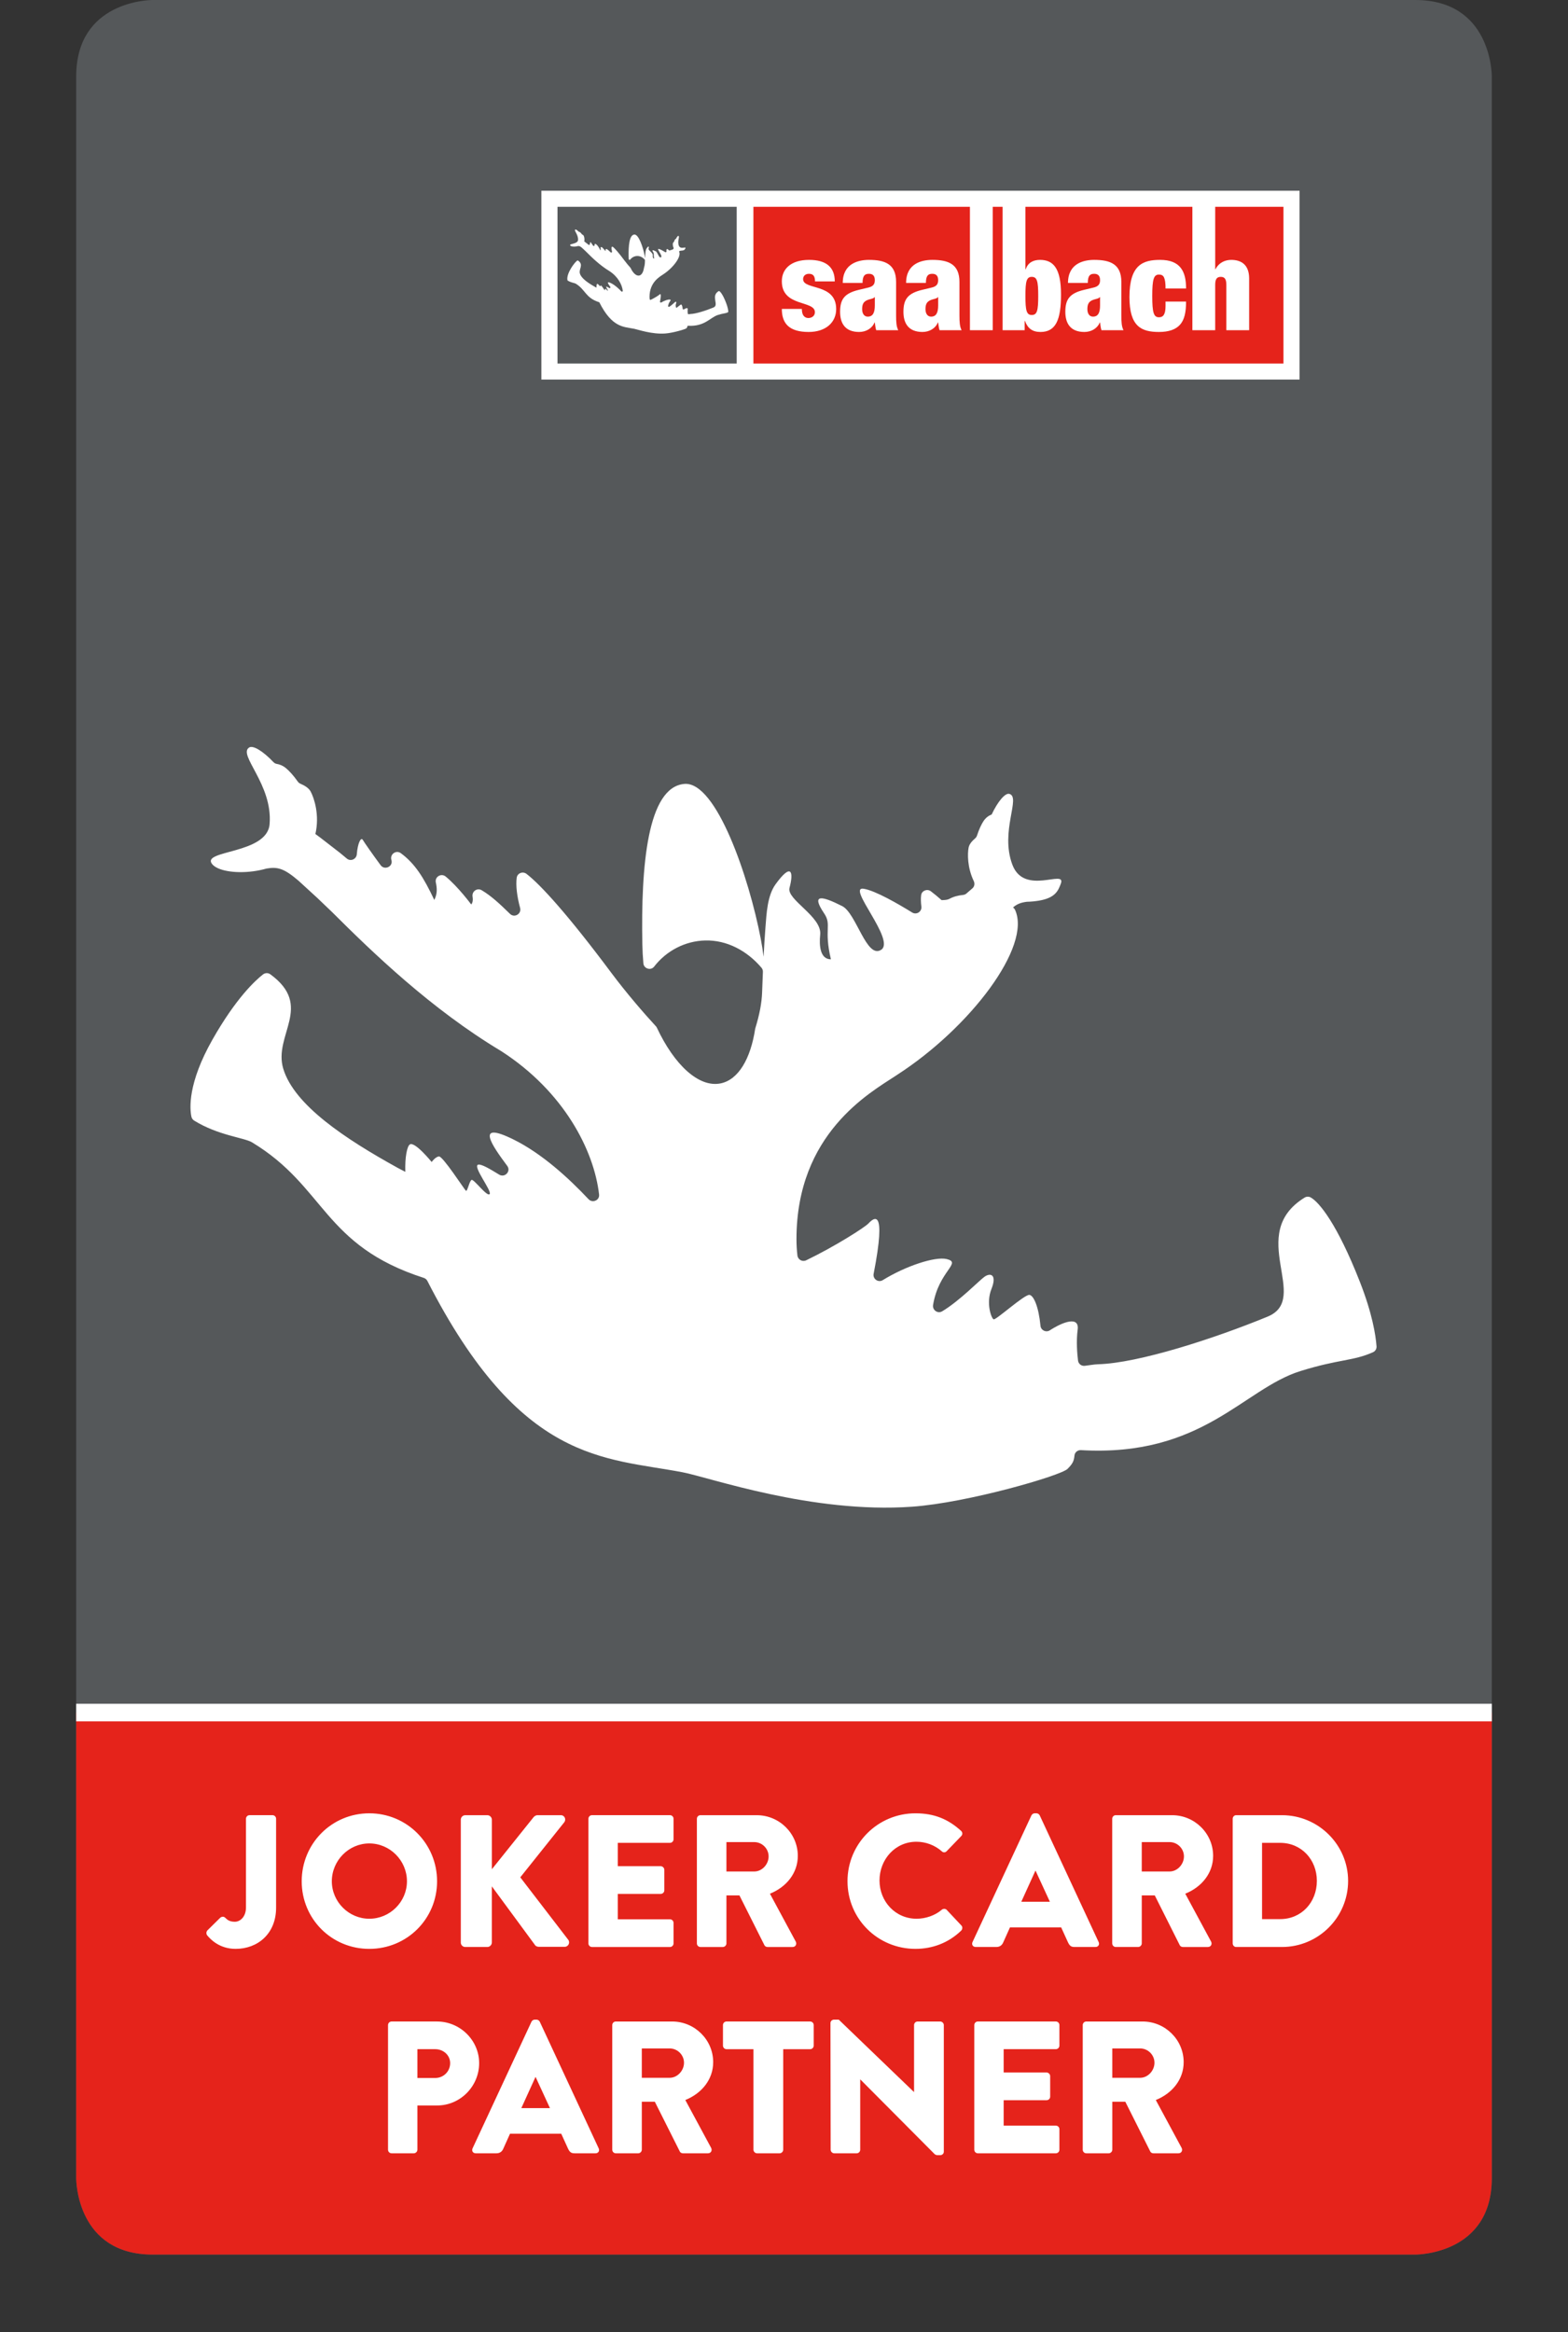
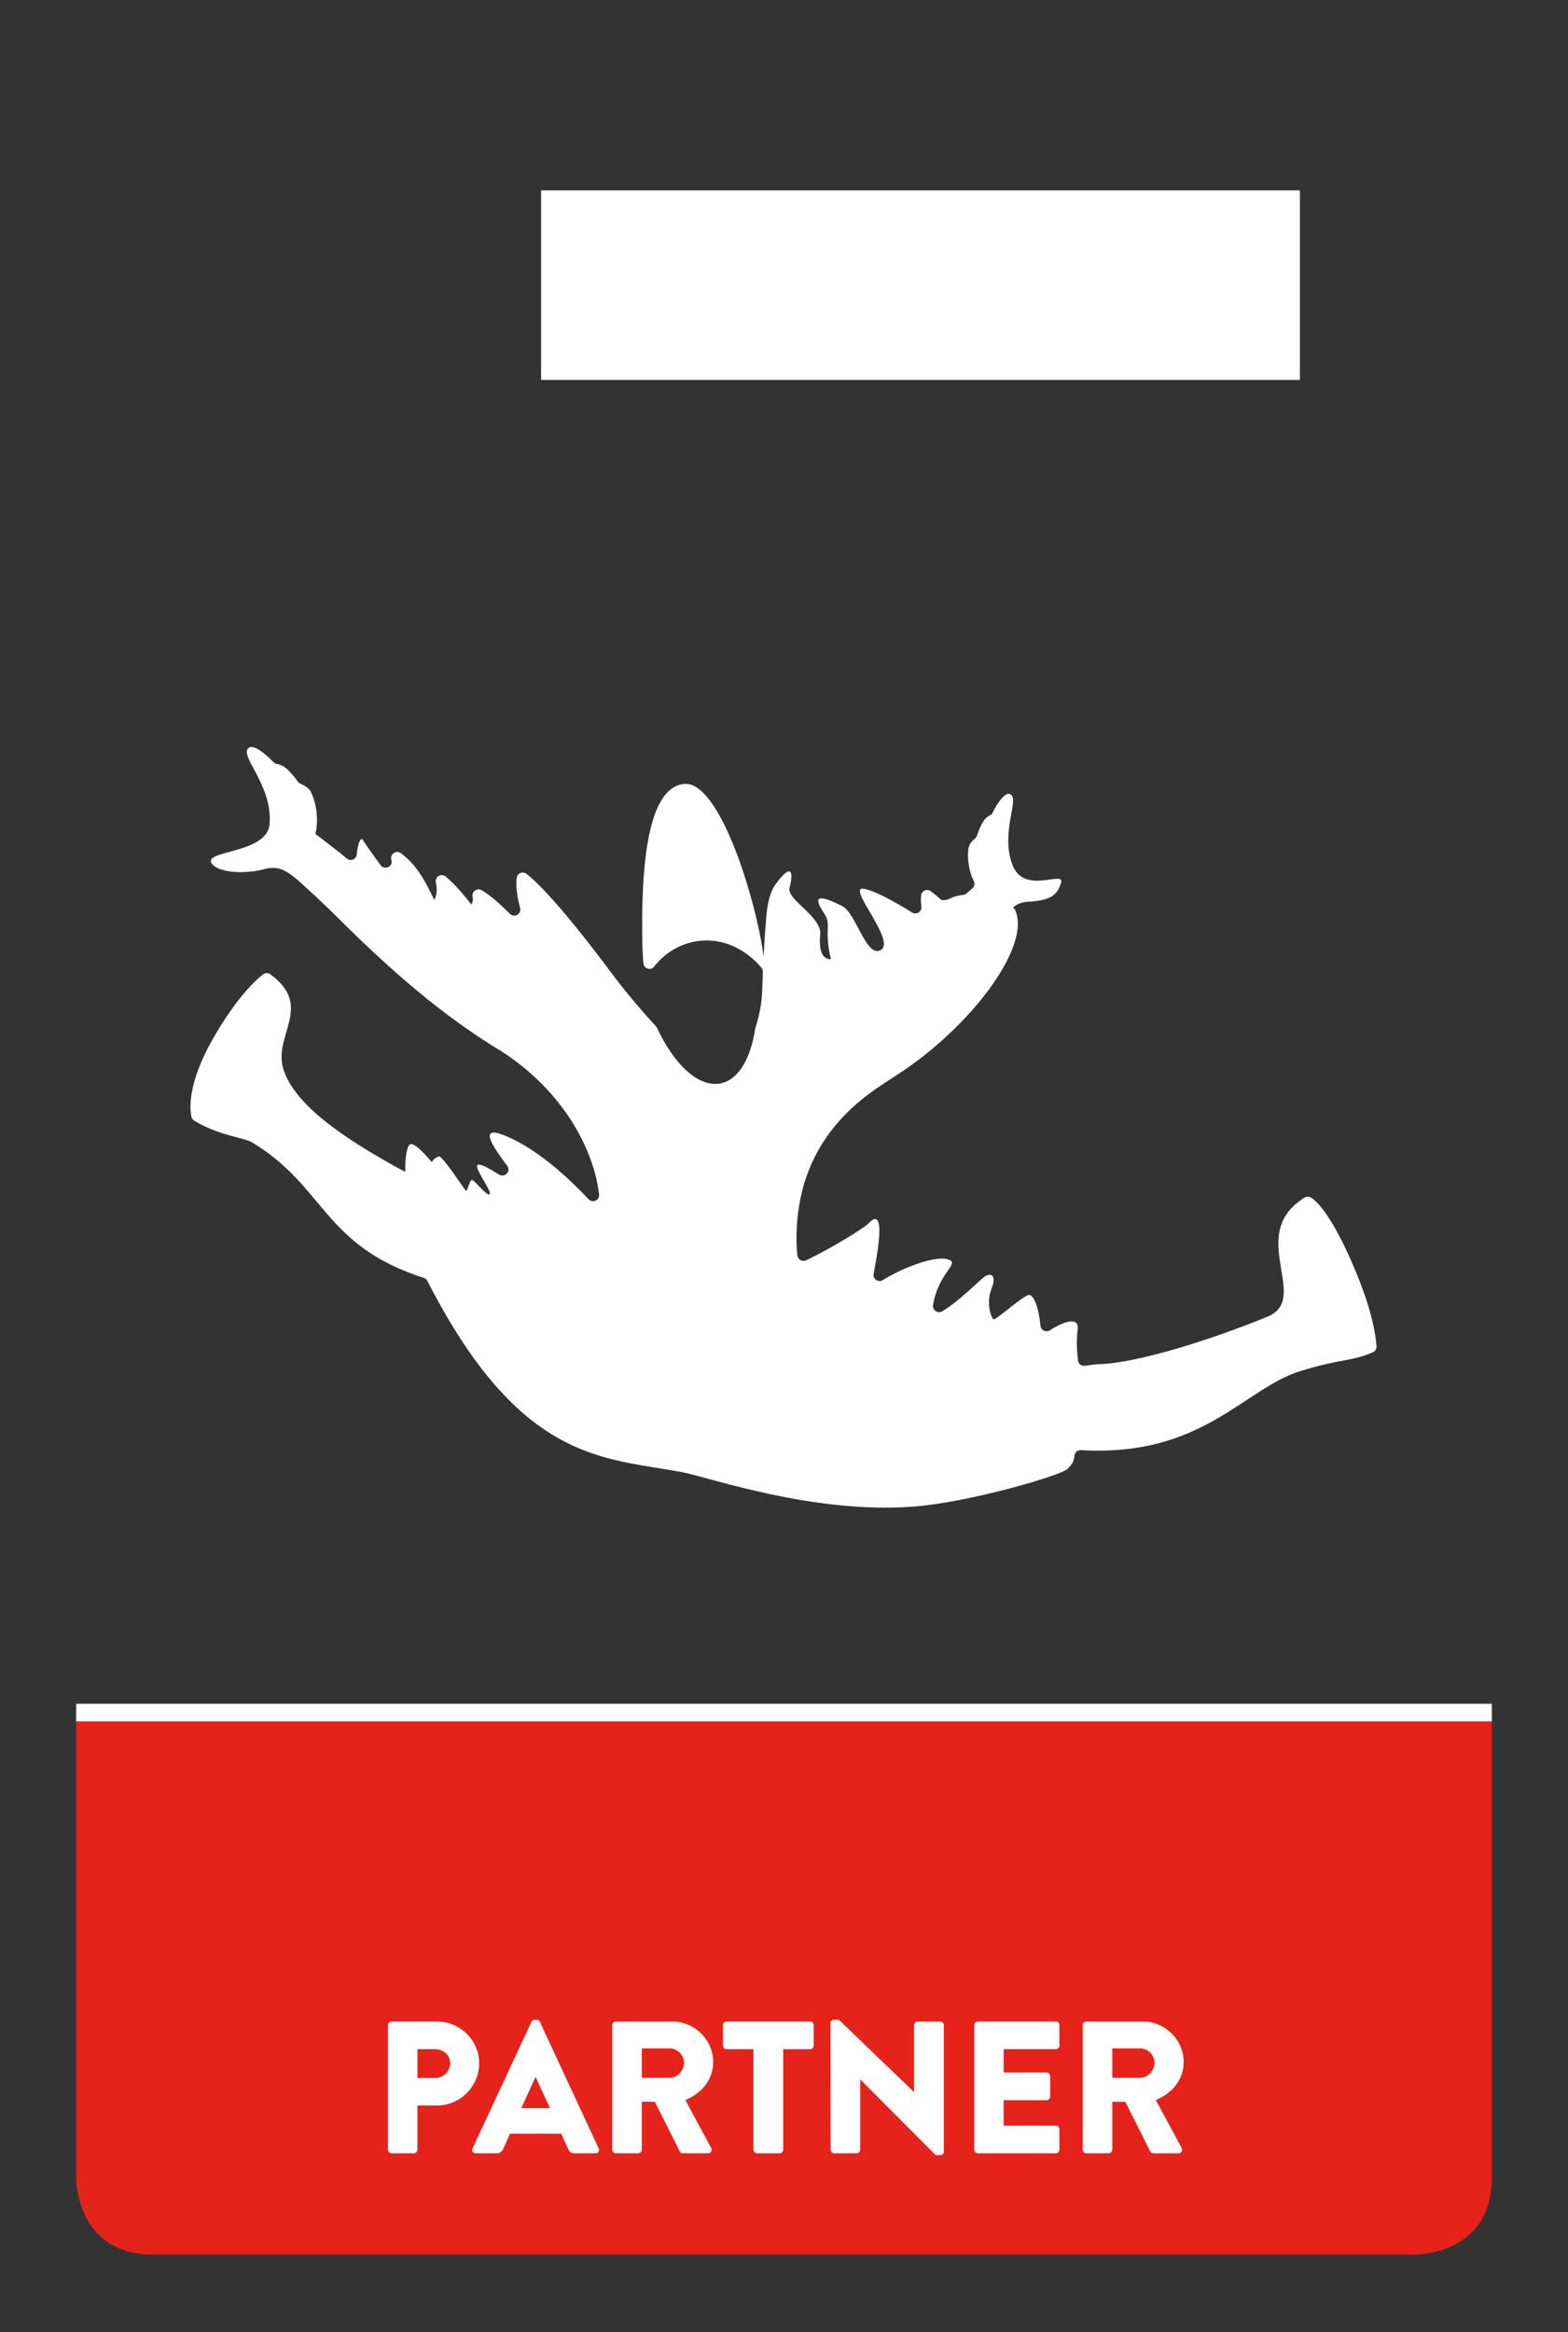
<svg xmlns="http://www.w3.org/2000/svg" id="Ebene_1" viewBox="0 0 169.547 252.162">
  <rect x="0" y="0" width="169.547" height="252.162" fill="#333333" stroke="none" />
  <defs>
    <style>.cls-1,.cls-2{fill:none;}.cls-3{clip-path:url(#clippath);}.cls-4{fill:#fff;}.cls-5{fill:#e5231b;}.cls-6{fill:#55585a;}.cls-7{clip-path:url(#clippath-1);}.cls-8{clip-path:url(#clippath-4);}.cls-9{clip-path:url(#clippath-3);}.cls-10{clip-path:url(#clippath-2);}.cls-2{stroke:#fff;stroke-width:1.9px;}</style>
    <clipPath id="clippath">
-       <rect class="cls-1" x="8.238" width="153.071" height="243.78" />
-     </clipPath>
+       </clipPath>
    <clipPath id="clippath-1">
      <path class="cls-1" d="M16.519,.001C16.181,.001,8.238,.103,8.238,8.272V235.508c0,.338,.104,8.271,8.281,8.271H153.028c.338,0,8.281-.103,8.281-8.271V8.272c-.001-.338-.105-8.271-8.281-8.271H16.519Z" />
    </clipPath>
    <clipPath id="clippath-2">
      <rect class="cls-1" x="8.238" width="153.071" height="243.78" />
    </clipPath>
    <clipPath id="clippath-3">
-       <rect class="cls-1" x="58.471" y="20.552" width="82.123" height="20.564" />
-     </clipPath>
+       </clipPath>
    <clipPath id="clippath-4">
      <rect class="cls-1" x="8.238" width="153.071" height="243.78" />
    </clipPath>
  </defs>
  <g class="cls-3">
-     <path class="cls-6" d="M8.238,235.509c0,.338,.105,8.271,8.281,8.271H153.028c.338,0,8.281-.103,8.281-8.271V8.271c-.001-.337-.105-8.271-8.281-8.271H16.519c-.338,0-8.281,.103-8.281,8.271V235.509Z" />
-   </g>
+     </g>
  <g class="cls-7">
    <rect class="cls-5" x=".95" y="185.171" width="167.647" height="66.041" />
    <rect class="cls-2" x=".95" y="185.171" width="167.647" height="66.041" />
  </g>
  <g class="cls-10">
    <path class="cls-4" d="M120.272,224.665v-3.175h3.013c.835,0,1.547,.691,1.547,1.547,0,.855-.712,1.628-1.547,1.628h-3.013Zm-3.196,7.776c0,.204,.163,.388,.388,.388h2.422c.204,0,.387-.184,.387-.388v-5.19h1.405l2.707,5.394c.041,.081,.163,.184,.326,.184h2.708c.346,0,.487-.326,.346-.591l-2.789-5.17c1.77-.714,3.013-2.22,3.013-4.093,0-2.423-1.995-4.397-4.438-4.397h-6.087c-.225,0-.388,.184-.388,.387v13.477Zm-11.726,0c0,.204,.163,.388,.387,.388h8.428c.225,0,.388-.184,.388-.388v-2.219c0-.204-.163-.387-.388-.387h-5.639v-2.748h4.642c.203,0,.387-.163,.387-.387v-2.22c0-.202-.184-.387-.387-.387h-4.642v-2.523h5.639c.225,0,.388-.184,.388-.388v-2.219c0-.203-.163-.387-.388-.387h-8.428c-.224,0-.387,.184-.387,.387v13.477Zm-15.532,0c0,.204,.184,.388,.386,.388h2.424c.224,0,.387-.184,.387-.388v-7.593h.019l8.041,8.082c.041,.04,.204,.102,.266,.102h.325c.203,0,.388-.162,.388-.366v-13.701c0-.203-.184-.387-.388-.387h-2.442c-.225,0-.387,.184-.387,.387v7.227h-.021l-8.123-7.816h-.509c-.204,0-.387,.163-.387,.366l.021,13.7Zm-8.347,0c0,.204,.183,.388,.387,.388h2.443c.204,0,.387-.184,.387-.388v-10.87h2.911c.224,0,.387-.184,.387-.388v-2.219c0-.203-.163-.387-.387-.387h-9.039c-.224,0-.387,.184-.387,.387v2.219c0,.204,.163,.388,.387,.388h2.911v10.87Zm-12.072-7.776v-3.175h3.013c.835,0,1.549,.691,1.549,1.547,0,.855-.714,1.628-1.549,1.628h-3.013Zm-3.196,7.776c0,.204,.163,.388,.388,.388h2.423c.203,0,.386-.184,.386-.388v-5.19h1.405l2.708,5.394c.04,.081,.163,.184,.325,.184h2.708c.346,0,.488-.326,.346-.591l-2.789-5.17c1.77-.714,3.013-2.22,3.013-4.093,0-2.423-1.995-4.397-4.438-4.397h-6.087c-.225,0-.388,.184-.388,.387v13.477Zm-9.832-4.498l1.527-3.359h.021l1.547,3.359h-3.095Zm-4.927,4.886h2.24c.407,0,.631-.244,.733-.489l.731-1.628h5.538l.733,1.608c.183,.387,.346,.509,.712,.509h2.26c.305,0,.468-.266,.346-.53l-6.372-13.7c-.06-.122-.204-.224-.346-.224h-.204c-.142,0-.285,.102-.346,.224l-6.372,13.7c-.122,.265,.041,.53,.346,.53m-6.31-8.144v-3.114h1.934c.875,0,1.608,.65,1.608,1.506,0,.917-.733,1.608-1.608,1.608h-1.934Zm-3.176,7.756c0,.204,.163,.388,.387,.388h2.402c.204,0,.387-.184,.387-.388v-4.783h2.137c2.484,0,4.54-2.057,4.54-4.581,0-2.463-2.056-4.499-4.56-4.499h-4.906c-.224,0-.387,.184-.387,.387v13.477Z" />
-     <path class="cls-4" d="M136.466,207.506v-8.245h1.955c2.301,0,3.97,1.812,3.97,4.112,0,2.321-1.669,4.133-3.97,4.133h-1.955Zm-3.175,2.626c0,.203,.162,.388,.366,.388h4.967c3.93,0,7.146-3.197,7.146-7.146,0-3.909-3.217-7.104-7.146-7.104h-4.967c-.204,0-.366,.183-.366,.387v13.476Zm-9.833-7.776v-3.177h3.014c.835,0,1.547,.692,1.547,1.547,0,.857-.712,1.63-1.547,1.63h-3.014Zm-3.195,7.776c0,.203,.162,.388,.387,.388h2.422c.204,0,.387-.185,.387-.388v-5.19h1.405l2.707,5.394c.041,.082,.163,.185,.326,.185h2.708c.346,0,.487-.326,.346-.591l-2.789-5.172c1.771-.712,3.013-2.219,3.013-4.092,0-2.422-1.994-4.396-4.438-4.396h-6.087c-.225,0-.387,.183-.387,.387v13.476Zm-9.832-4.499l1.525-3.358h.021l1.547,3.358h-3.094Zm-4.928,4.887h2.239c.408,0,.632-.245,.733-.489l.732-1.629h5.537l.733,1.609c.184,.386,.346,.509,.713,.509h2.26c.305,0,.468-.266,.346-.53l-6.372-13.701c-.06-.121-.203-.223-.346-.223h-.204c-.142,0-.285,.102-.346,.223l-6.372,13.701c-.122,.265,.041,.53,.346,.53m-13.862-7.106c0,4.071,3.277,7.309,7.349,7.309,1.812,0,3.563-.632,4.947-1.976,.142-.142,.163-.407,.02-.549l-1.588-1.69c-.122-.142-.386-.142-.529-.019-.732,.631-1.77,.977-2.728,.977-2.3,0-4.01-1.872-4.01-4.133,0-2.28,1.688-4.192,3.989-4.192,.997,0,1.995,.365,2.748,1.037,.143,.143,.367,.143,.51,0l1.588-1.648c.163-.163,.163-.407-.021-.57-1.385-1.262-2.891-1.893-4.927-1.893-4.071,0-7.349,3.277-7.349,7.349m-13.091-1.059v-3.177h3.014c.835,0,1.547,.692,1.547,1.547,0,.857-.712,1.63-1.547,1.63h-3.014Zm-3.195,7.776c0,.203,.163,.388,.387,.388h2.423c.203,0,.386-.185,.386-.388v-5.19h1.405l2.708,5.394c.04,.082,.162,.185,.325,.185h2.708c.346,0,.488-.326,.346-.591l-2.789-5.172c1.772-.712,3.014-2.219,3.014-4.092,0-2.422-1.995-4.396-4.439-4.396h-6.087c-.224,0-.387,.183-.387,.387v13.476Zm-11.727,0c0,.203,.163,.388,.388,.388h8.428c.224,0,.387-.185,.387-.388v-2.219c0-.204-.163-.387-.387-.387h-5.639v-2.748h4.642c.203,0,.387-.163,.387-.387v-2.22c0-.203-.184-.387-.387-.387h-4.642v-2.524h5.639c.224,0,.387-.183,.387-.387v-2.219c0-.204-.163-.387-.387-.387h-8.428c-.225,0-.388,.183-.388,.387v13.476Zm-13.802-.102c0,.265,.204,.489,.489,.489h2.382c.264,0,.488-.225,.488-.489v-6.067l4.703,6.394c.041,.061,.224,.142,.365,.142h2.811c.387,0,.61-.447,.387-.753l-5.191-6.759,4.764-5.965c.224-.306,.019-.753-.366-.753h-2.565c-.122,0-.306,.102-.387,.203l-4.519,5.64v-5.354c0-.265-.225-.488-.488-.488h-2.382c-.285,0-.489,.224-.489,.488v13.274Zm-13.944-6.616c0-2.239,1.832-4.092,4.051-4.092,2.239,0,4.072,1.853,4.072,4.092,0,2.219-1.833,4.051-4.072,4.051-2.219,0-4.051-1.832-4.051-4.051m-3.257,0c0,4.071,3.236,7.309,7.308,7.309,4.072,0,7.329-3.237,7.329-7.309s-3.257-7.349-7.329-7.349c-4.072,0-7.308,3.277-7.308,7.349m-10.24,5.822c.346,.428,1.323,1.486,3.094,1.486,2.382,0,4.377-1.629,4.377-4.458v-9.609c0-.204-.163-.387-.387-.387h-2.483c-.224,0-.387,.183-.387,.387v9.588c0,1.019-.631,1.548-1.201,1.548-.55,0-.794-.184-1.038-.428-.163-.163-.387-.142-.55,0l-1.384,1.364c-.122,.143-.143,.346-.041,.509" />
  </g>
  <rect class="cls-4" x="58.507" y="20.588" width="82.052" height="20.492" />
-   <path class="cls-6" d="M58.543,20.624h81.98v20.42H58.543V20.624Zm-.071,20.492h82.123V20.552H58.471v20.564Z" />
  <g class="cls-9">
    <path class="cls-6" d="M60.281,39.307h19.378V22.362h-19.378v16.944Zm18.42-5.534c-.293,.133-.5,.101-1.067,.28-.839,.265-1.435,1.274-3.219,1.17-.049-.003-.092,.031-.096,.079-.008,.082-.025,.121-.102,.198-.101,.1-1.465,.502-2.283,.56-1.47,.105-2.973-.434-3.37-.511-1.149-.219-2.374-.13-3.744-2.831-.01-.021-.028-.037-.052-.045-1.482-.48-1.44-1.348-2.521-2.006-.115-.07-.497-.101-.85-.322-.021-.013-.036-.035-.041-.059-.023-.116-.057-.491,.311-1.143,.345-.611,.627-.873,.74-.962,.031-.024,.075-.025,.107-.002,.641,.472,.041,.898,.191,1.398,.16,.54,.912,1.041,1.681,1.468,.034,.019,.072,.037,.111,.058-.008-.217,.024-.377,.065-.405,.072-.05,.32,.26,.32,.26,0,0,.05-.072,.104-.083,.057-.011,.376,.492,.398,.508,.021,.017,.05-.143,.083-.16,.033-.017,.227,.254,.265,.21,.039-.044-.259-.42-.165-.437,.049-.008,.174,.067,.306,.148,.084,.052,.177-.05,.118-.129-.224-.302-.483-.678,.096-.389,.411,.206,.803,.565,1.098,.882,.058,.063,.164,.017,.155-.068-.073-.651-.515-1.525-1.44-2.126h-.001c-1.026-.622-1.884-1.458-2.481-2.058-.08-.077-.15-.146-.213-.206l-.278-.257c-.212-.182-.305-.207-.468-.179-.066,.018-.133,.032-.198,.041-.27,.035-.526-.009-.604-.11-.156-.207,.81-.142,.847-.588,.048-.591-.475-1.029-.299-1.136,.057-.034,.202,.056,.354,.217,.013,.013,.029,.024,.047,.027,.04,.006,.089,.023,.138,.064,.048,.039,.111,.11,.173,.198,.01,.014,.023,.025,.04,.032,.059,.025,.12,.062,.148,.115,.052,.097,.134,.35,.07,.629,.023,.018,.048,.035,.071,.053l.292,.227c.034,.03,.067,.057,.098,.083,.056,.048,.141,.01,.146-.064,.014-.17,.061-.257,.088-.213,.023,.042,.147,.219,.262,.375,.058,.079,.185,.022,.16-.073-.001-.002-.002-.004-.002-.007-.023-.083,.069-.149,.139-.097,.207,.154,.334,.356,.491,.692,.049-.099,.039-.181,.021-.26-.017-.083,.08-.141,.145-.087,.184,.153,.375,.413,.375,.413,0,0,.034-.03,.019-.114-.014-.078,.066-.136,.134-.096,.141,.083,.268,.203,.415,.35,.066,.064,.173,0,.148-.089-.045-.169-.066-.334-.049-.447,.009-.068,.089-.098,.143-.056,.206,.159,.609,.605,1.244,1.463,.224,.303,.486,.607,.656,.793,.006,.007,.011,.014,.014,.022,.256,.55,.616,.889,.936,.823,.261-.054,.439-.365,.507-.806,0-.004,.001-.007,.002-.01,.062-.205,.094-.374,.1-.529,.003-.1,.007-.202,.011-.305,.001-.022-.006-.045-.019-.062-.215-.254-.51-.411-.825-.403-.296,.007-.572,.152-.751,.386-.048,.063-.15,.032-.158-.047-.008-.093-.014-.189-.015-.285-.022-1.154,.073-2.326,.617-2.372,.47-.04,.95,1.391,1.121,2.295,.017,.089,.029,.177,.042,.264,.007-.148,.015-.294,.026-.435,.017-.201,.025-.467,.148-.638,.23-.321,.269-.191,.204,.054-.045,.173,.478,.424,.451,.692-.018,.165,0,.364,.156,.364-.105-.449,.017-.507-.099-.679-.194-.29-.042-.265,.265-.108,.208,.106,.356,.787,.572,.646,.216-.14-.514-.944-.257-.903,.171,.028,.506,.223,.712,.351,.065,.04,.145-.012,.135-.087-.007-.057-.01-.117-.003-.169,.009-.067,.089-.099,.143-.057,.045,.035,.1,.079,.156,.131,.054-.001,.089-.005,.117-.021,.058-.031,.125-.049,.198-.056,.018-.002,.035-.009,.049-.021,.033-.029,.065-.056,.088-.077,.031-.027,.037-.071,.021-.108-.097-.203-.092-.407-.075-.495,.009-.051,.051-.099,.095-.136,.014-.011,.022-.026,.028-.042,.028-.09,.064-.167,.094-.212,.038-.059,.085-.087,.121-.1,.09-.193,.198-.32,.258-.305,.178,.044-.139,.551,.046,1.048,.175,.467,.791,.06,.712,.279-.038,.106-.08,.212-.319,.253-.059,.01-.12,.016-.181,.017-.083,.011-.142,.031-.201,.084,.014,.011,.022,.022,.027,.032,.252,.542-.66,1.749-1.726,2.443-.009,.006-.018,.012-.026,.018-.38,.251-1.455,.855-1.455,2.417,0,.083,.005,.163,.015,.241,.007,.062,.071,.099,.129,.072,.425-.207,.856-.486,.912-.544,.077-.082,.271-.262,.077,.744-.015,.076,.067,.134,.134,.094,.339-.211,.769-.353,.938-.313,.231,.056-.116,.175-.199,.68-.012,.075,.068,.133,.134,.094,.259-.156,.551-.463,.625-.514,.088-.061,.182-.027,.099,.182-.083,.21-.002,.436,.032,.45,.034,.015,.454-.372,.525-.361,.061,.009,.135,.171,.161,.456,.007,.068,.082,.105,.14,.068,.192-.126,.434-.215,.406-.01-.021,.172-.006,.357,.006,.458,.007,.049,.051,.084,.1,.078,.06-.007,.136-.022,.197-.024,.591-.016,1.705-.38,2.485-.704,.645-.268-.326-1.221,.543-1.762,.027-.017,.062-.018,.09-.003,.126,.072,.39,.393,.722,1.249,.184,.472,.233,.79,.245,.955,.003,.037-.018,.072-.052,.087" />
    <path class="cls-5" d="M118.085,32.47c-.384,.178-.507,.466-.507,.959s.233,.808,.603,.808c.549,0,.768-.411,.768-1.219v-.89h-.027c-.137,.191-.479,.178-.836,.342" />
    <path class="cls-5" d="M100.579,32.47c-.384,.178-.507,.466-.507,.959s.233,.808,.604,.808c.548,0,.767-.411,.767-1.219v-.89h-.027c-.137,.191-.479,.178-.836,.342" />
    <path class="cls-5" d="M93.73,32.47c-.384,.178-.507,.466-.507,.959s.233,.808,.603,.808c.549,0,.768-.411,.768-1.219v-.89h-.027c-.137,.191-.479,.178-.836,.342" />
    <path class="cls-5" d="M131.399,22.362v6.753h.027c.411-.781,1.109-1.014,1.712-1.014,1.014,0,1.932,.466,1.932,2.013v5.589h-2.466v-4.89c0-.616-.164-.877-.603-.877-.439,0-.603,.261-.603,.877v4.89h-2.466v-13.341h-18.054v6.766h.028c.245-.753,.849-1.027,1.548-1.027,1.424,0,2.273,.876,2.273,3.739,0,2.74-.561,4.055-2.219,4.055-.877,0-1.384-.384-1.685-1.205h-.028v1.013h-2.383v-13.341h-1.069v13.341h-2.465v-13.341h-23.412v16.944h57.315V22.362h-7.385Zm-43.956,13.533c-2.068,0-2.904-.877-2.904-2.493h2.165c0,.288,.055,.561,.178,.726,.123,.164,.301,.26,.519,.26,.385,0,.714-.233,.714-.63,0-1.315-3.576-.534-3.576-3.342,0-1.301,.945-2.315,2.945-2.315,1.85,0,2.78,.781,2.78,2.329h-2.136c0-.631-.247-.823-.658-.823-.37,0-.63,.22-.63,.576,0,1.219,3.575,.397,3.575,3.233,0,1.438-1.11,2.479-2.973,2.479m7.301-.192c-.082-.26-.109-.534-.15-.835h-.028c-.273,.657-.931,1.027-1.671,1.027-1.479,0-2.055-.904-2.055-2.178,0-1.37,.479-2.014,2.055-2.384l.974-.232c.533-.124,.726-.357,.726-.809,0-.452-.206-.685-.63-.685-.466,0-.686,.206-.699,.987h-2.137c0-2.124,1.712-2.493,2.836-2.493,1.726,0,2.931,.452,2.931,2.383v3.617c0,.685,.027,1.219,.233,1.602h-2.384Zm6.849,0c-.082-.26-.109-.534-.15-.835h-.027c-.275,.657-.932,1.027-1.671,1.027-1.48,0-2.056-.904-2.056-2.178,0-1.37,.48-2.014,2.056-2.384l.973-.232c.534-.124,.726-.357,.726-.809,0-.452-.206-.685-.63-.685-.466,0-.685,.206-.698,.987h-2.138c0-2.124,1.712-2.493,2.836-2.493,1.727,0,2.932,.452,2.932,2.383v3.617c0,.685,.026,1.219,.232,1.602h-2.384Zm17.506,0c-.082-.26-.108-.534-.15-.835h-.027c-.274,.657-.931,1.027-1.671,1.027-1.48,0-2.056-.904-2.056-2.178,0-1.37,.479-2.014,2.056-2.384l.972-.232c.535-.124,.727-.357,.727-.809,0-.452-.205-.685-.631-.685-.465,0-.685,.206-.697,.987h-2.138c0-2.124,1.712-2.493,2.835-2.493,1.727,0,2.933,.452,2.933,2.383v3.617c0,.685,.026,1.219,.232,1.602h-2.383Zm6.219-1.397c.452,0,.712-.288,.712-1.219v-.48h2.22c0,1.165-.179,1.973-.657,2.507-.48,.534-1.247,.781-2.274,.781-1.891,0-3.191-.575-3.191-3.767,0-3.507,1.466-4.027,3.314-4.027,2.192,0,2.809,1.246,2.809,3.096h-2.22c0-.603-.055-.959-.163-1.192-.11-.233-.288-.315-.549-.315-.561,0-.726,.493-.726,2.315,0,1.822,.164,2.301,.726,2.301" />
    <path class="cls-5" d="M112.263,32.004c0-1.603-.123-2.068-.699-2.068-.561,0-.685,.465-.685,2.068,0,1.589,.124,2.055,.685,2.055,.576,0,.699-.466,.699-2.055" />
  </g>
  <g class="cls-8">
    <path class="cls-4" d="M29.228,105.346c-.234-.171-.558-.164-.786,.013-.84,.654-2.924,2.568-5.459,7.032-2.704,4.759-2.467,7.498-2.287,8.347,.037,.178,.144,.331,.299,.428,2.6,1.612,5.409,1.839,6.257,2.352,7.968,4.809,7.664,11.147,18.575,14.657,.164,.053,.306,.173,.384,.326,10.086,19.732,19.112,19.078,27.575,20.686,2.929,.555,14,4.498,24.83,3.728,6.029-.428,16.083-3.358,16.814-4.088,.566-.566,.693-.852,.753-1.453,.035-.344,.349-.598,.699-.576,13.154,.76,17.539-6.611,23.716-8.544,4.188-1.31,5.709-1.075,7.869-2.046,.248-.111,.397-.368,.376-.637-.089-1.199-.451-3.529-1.802-6.975-2.453-6.253-4.386-8.598-5.314-9.12-.204-.114-.464-.108-.663,.017-6.399,3.955,.746,10.916-4.002,12.871-5.751,2.366-13.957,5.028-18.312,5.147-.447,.013-1.01,.118-1.453,.17-.361,.044-.685-.207-.73-.565-.091-.74-.206-2.092-.04-3.35,.196-1.492-1.58-.846-3.003,.073-.421,.271-.971,.002-1.018-.492-.202-2.088-.74-3.267-1.189-3.335-.529-.08-3.623,2.745-3.876,2.641-.253-.102-.846-1.752-.235-3.285,.609-1.535-.082-1.776-.733-1.332-.543,.369-2.694,2.615-4.598,3.752-.482,.287-1.073-.135-.982-.687,.607-3.69,3.169-4.559,1.469-4.964-1.251-.296-4.414,.739-6.913,2.281-.483,.299-1.092-.129-.983-.684,1.432-7.351,.002-6.039-.571-5.438-.408,.428-3.591,2.464-6.721,3.975-.416,.201-.896-.069-.95-.524-.067-.569-.102-1.156-.102-1.762,0-11.408,7.923-15.818,10.716-17.655,.067-.044,.132-.088,.197-.131,7.85-5.073,14.566-13.887,12.711-17.846-.035-.071-.104-.151-.205-.236,.441-.387,.878-.53,1.488-.612,.445-.008,.891-.051,1.325-.124,1.762-.3,2.071-1.074,2.357-1.85,.586-1.597-3.963,1.373-5.244-2.035-1.365-3.629,.97-7.334-.338-7.659-.443-.11-1.239,.821-1.9,2.229-.267,.1-.614,.305-.892,.731-.22,.334-.483,.892-.695,1.55-.038,.119-.11,.225-.206,.307-.321,.272-.628,.619-.7,.993-.125,.641-.154,2.137,.555,3.616,.129,.271,.083,.59-.144,.788-.18,.159-.407,.354-.65,.563-.102,.088-.231,.139-.365,.152-.534,.053-1.033,.183-1.454,.414-.212,.116-.474,.141-.862,.149-.421-.378-.825-.701-1.161-.958-.395-.301-.985-.073-1.051,.417-.051,.38-.028,.823,.024,1.238,.066,.548-.528,.929-.998,.638-1.518-.937-3.985-2.366-5.242-2.568-1.895-.303,3.479,5.571,1.893,6.6-1.588,1.029-2.68-3.947-4.214-4.722-2.266-1.146-3.379-1.332-1.954,.786,.851,1.261-.051,1.684,.733,4.965-1.16,0-1.284-1.459-1.158-2.664,.209-1.956-3.657-3.785-3.319-5.055,.474-1.785,.192-2.74-1.507-.394-.902,1.25-.976,3.191-1.094,4.66-.082,1.03-.143,2.102-.199,3.178-.082-.635-.182-1.277-.306-1.929-1.257-6.601-4.797-17.052-8.258-16.76-4.004,.336-4.709,8.896-4.548,17.323,.013,.706,.052,1.401,.112,2.084,.054,.577,.809,.806,1.163,.347,1.322-1.714,3.353-2.775,5.534-2.826,2.317-.053,4.497,1.093,6.073,2.947,.107,.125,.161,.291,.153,.455-.031,.75-.06,1.496-.086,2.222-.041,1.134-.273,2.371-.733,3.866-.007,.023-.013,.048-.018,.073-.492,3.226-1.81,5.497-3.732,5.889-2.36,.481-5.006-1.994-6.893-6.015-.026-.057-.061-.108-.102-.154-1.26-1.365-3.188-3.586-4.835-5.795-4.678-6.27-7.647-9.527-9.162-10.689-.399-.305-.989-.083-1.059,.412-.114,.822,.028,2.026,.365,3.265,.177,.647-.61,1.117-1.093,.646-1.091-1.069-2.03-1.945-3.056-2.553-.499-.295-1.089,.131-.989,.699,.106,.615-.15,.834-.15,.834,0,0-1.404-1.902-2.757-3.015-.481-.395-1.194,.025-1.068,.631,.12,.576,.198,1.183-.164,1.9-1.16-2.451-2.091-3.927-3.617-5.056-.508-.376-1.194,.108-1.027,.714,.005,.017,.009,.033,.013,.05,.184,.689-.749,1.111-1.173,.535-.845-1.146-1.753-2.439-1.93-2.741-.192-.325-.544,.313-.646,1.557-.044,.538-.67,.813-1.083,.462-.217-.185-.457-.385-.722-.6l-2.148-1.664c-.168-.126-.345-.255-.525-.387,.474-2.036-.131-3.886-.513-4.595-.206-.381-.66-.654-1.101-.84-.117-.05-.217-.13-.289-.232-.449-.642-.924-1.16-1.273-1.448-.36-.296-.718-.421-1.012-.467-.134-.021-.256-.097-.35-.195-1.119-1.179-2.194-1.834-2.612-1.582-1.289,.777,2.555,3.975,2.199,8.294-.269,3.259-7.388,2.786-6.229,4.299,.564,.736,2.459,1.06,4.445,.8,.486-.063,.976-.164,1.454-.3,1.201-.202,1.887-.022,3.45,1.311l2.043,1.872c.466,.443,.986,.942,1.573,1.505,4.398,4.387,10.713,10.492,18.278,15.036l.007,.003c6.82,4.385,10.066,10.773,10.605,15.524,.071,.623-.712,.957-1.142,.5-2.175-2.314-5.058-4.941-8.087-6.441-4.268-2.116-2.348,.631-.7,2.844,.43,.576-.261,1.316-.877,.94-.967-.591-1.885-1.143-2.25-1.08-.692,.122,1.507,2.866,1.222,3.188-.284,.323-1.71-1.654-1.954-1.533-.245,.121-.448,1.291-.611,1.171-.162-.122-2.523-3.796-2.931-3.714-.407,.08-.773,.605-.773,.605,0,0-1.832-2.259-2.361-1.896-.301,.205-.536,1.369-.488,2.959-.287-.152-.565-.286-.814-.424-5.656-3.123-11.197-6.782-12.385-10.727-1.096-3.648,3.323-6.763-1.399-10.209" />
  </g>
</svg>